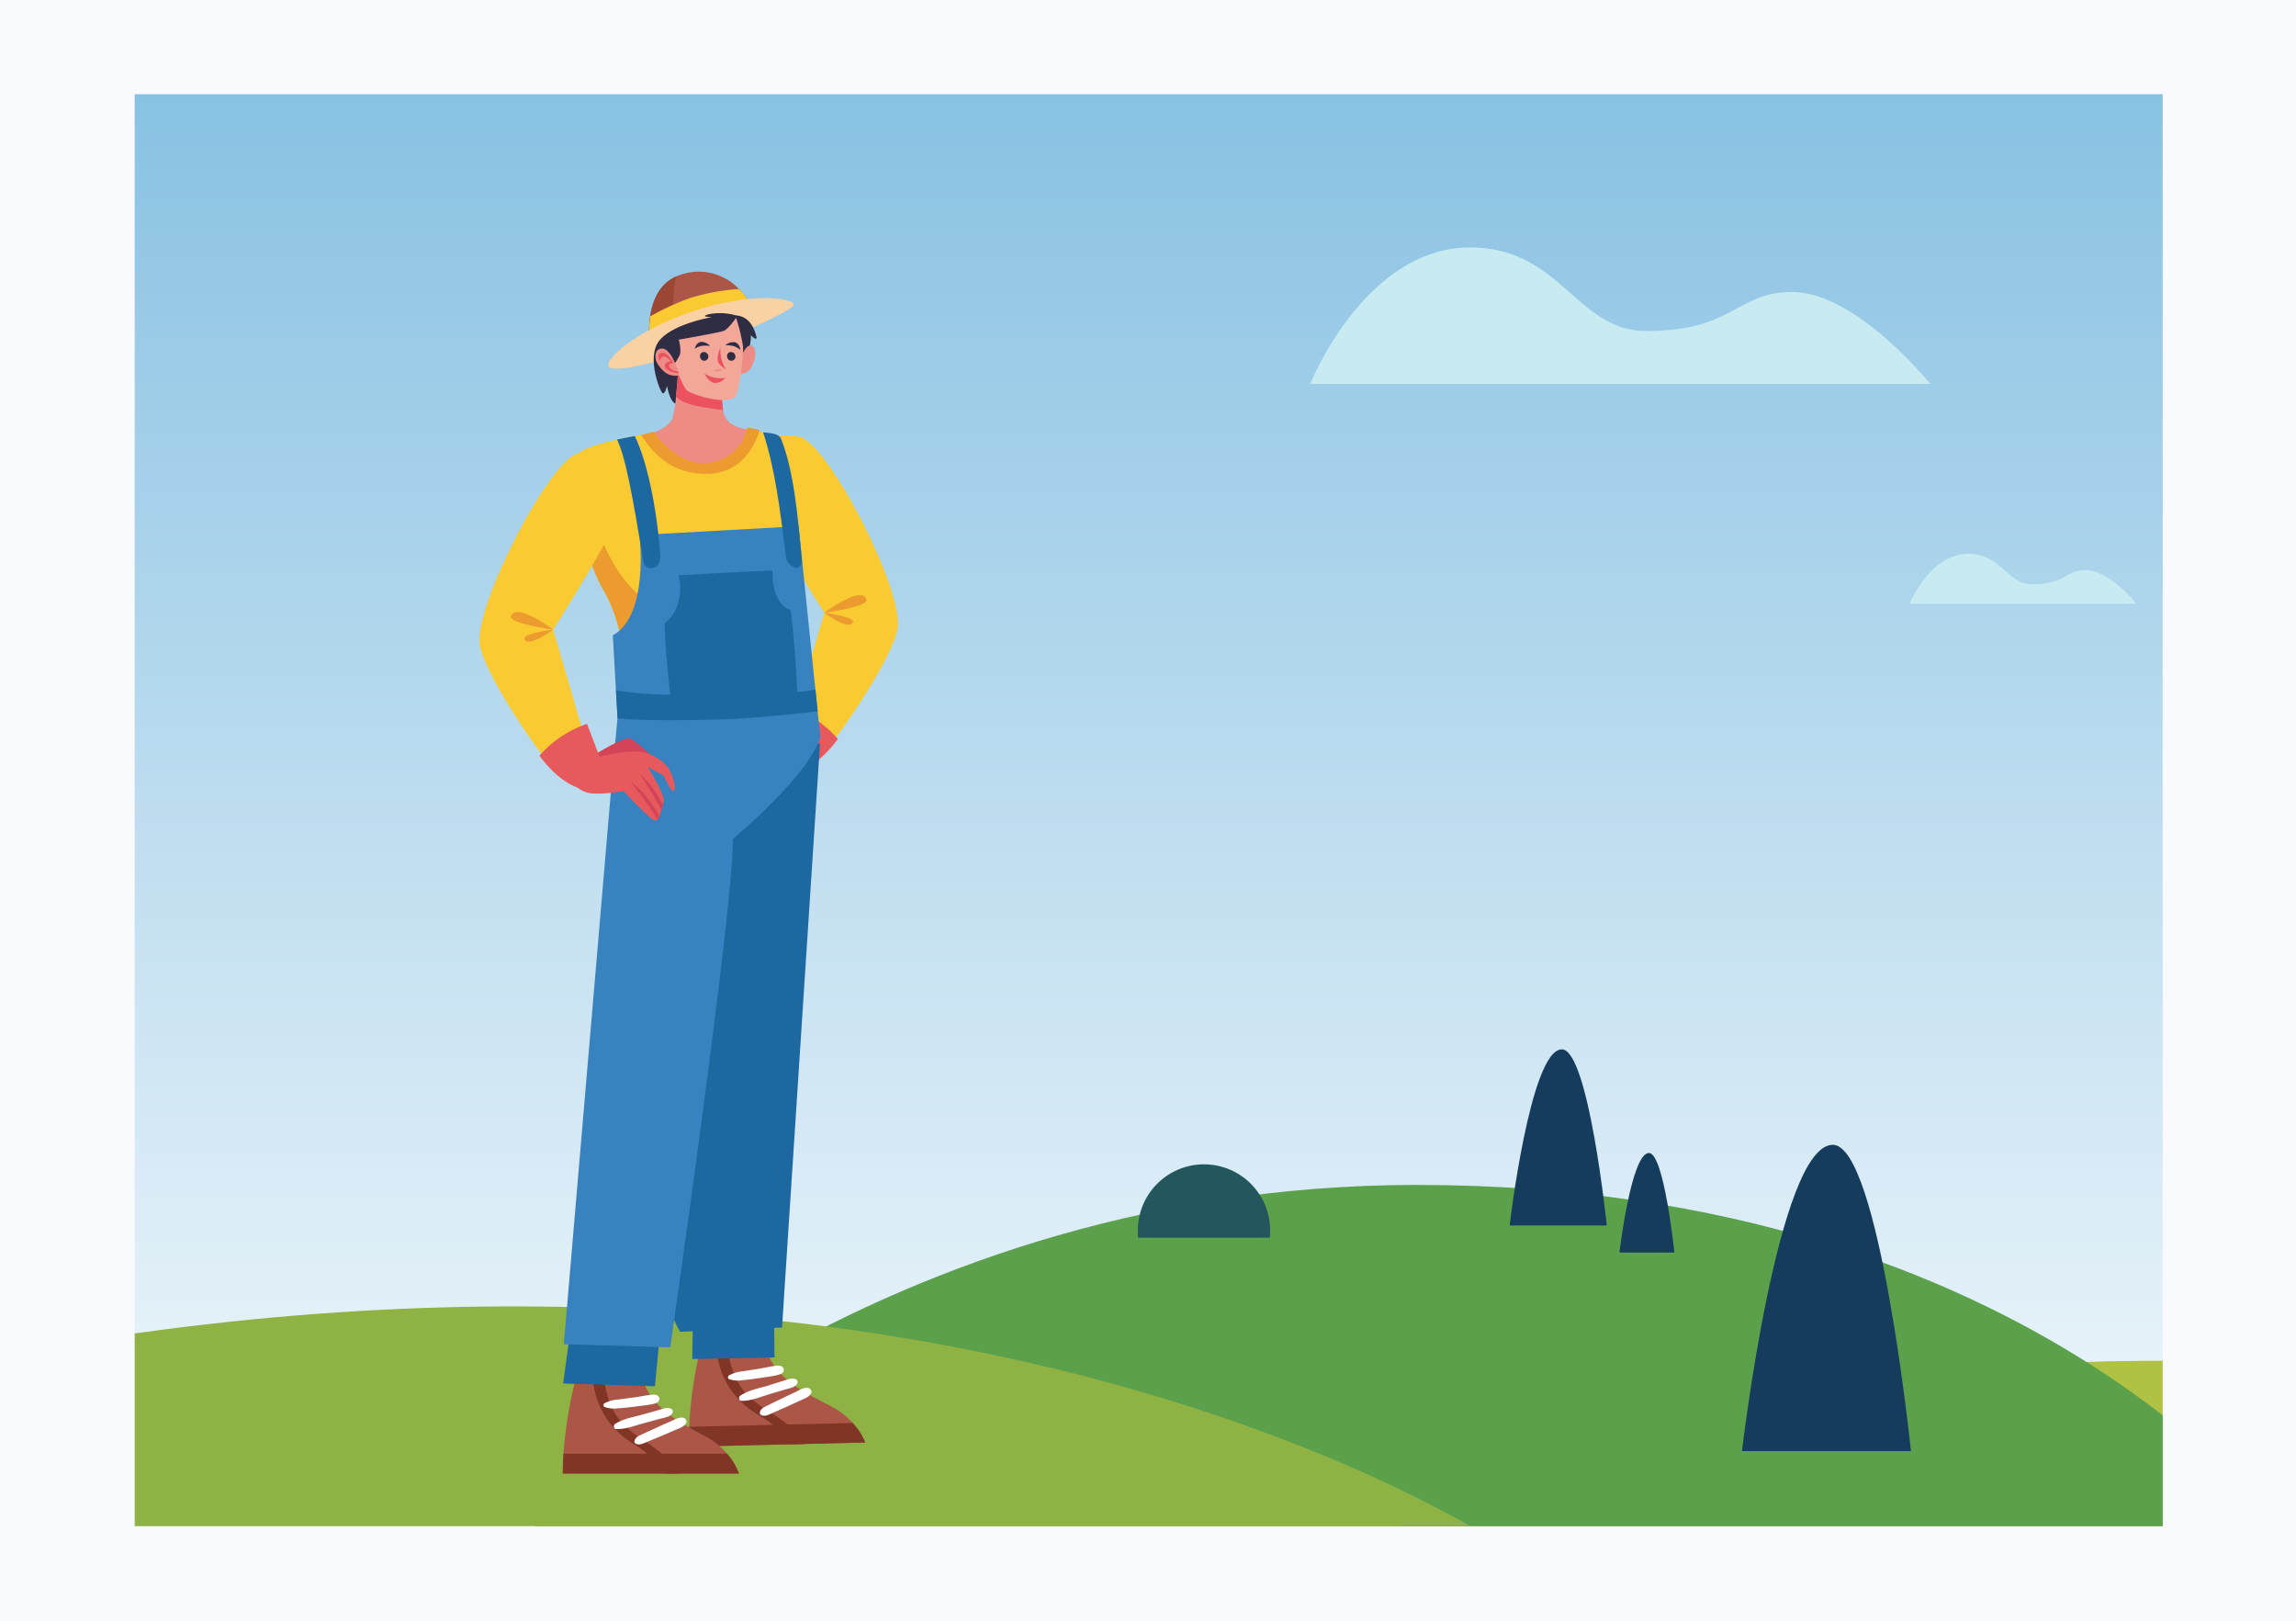
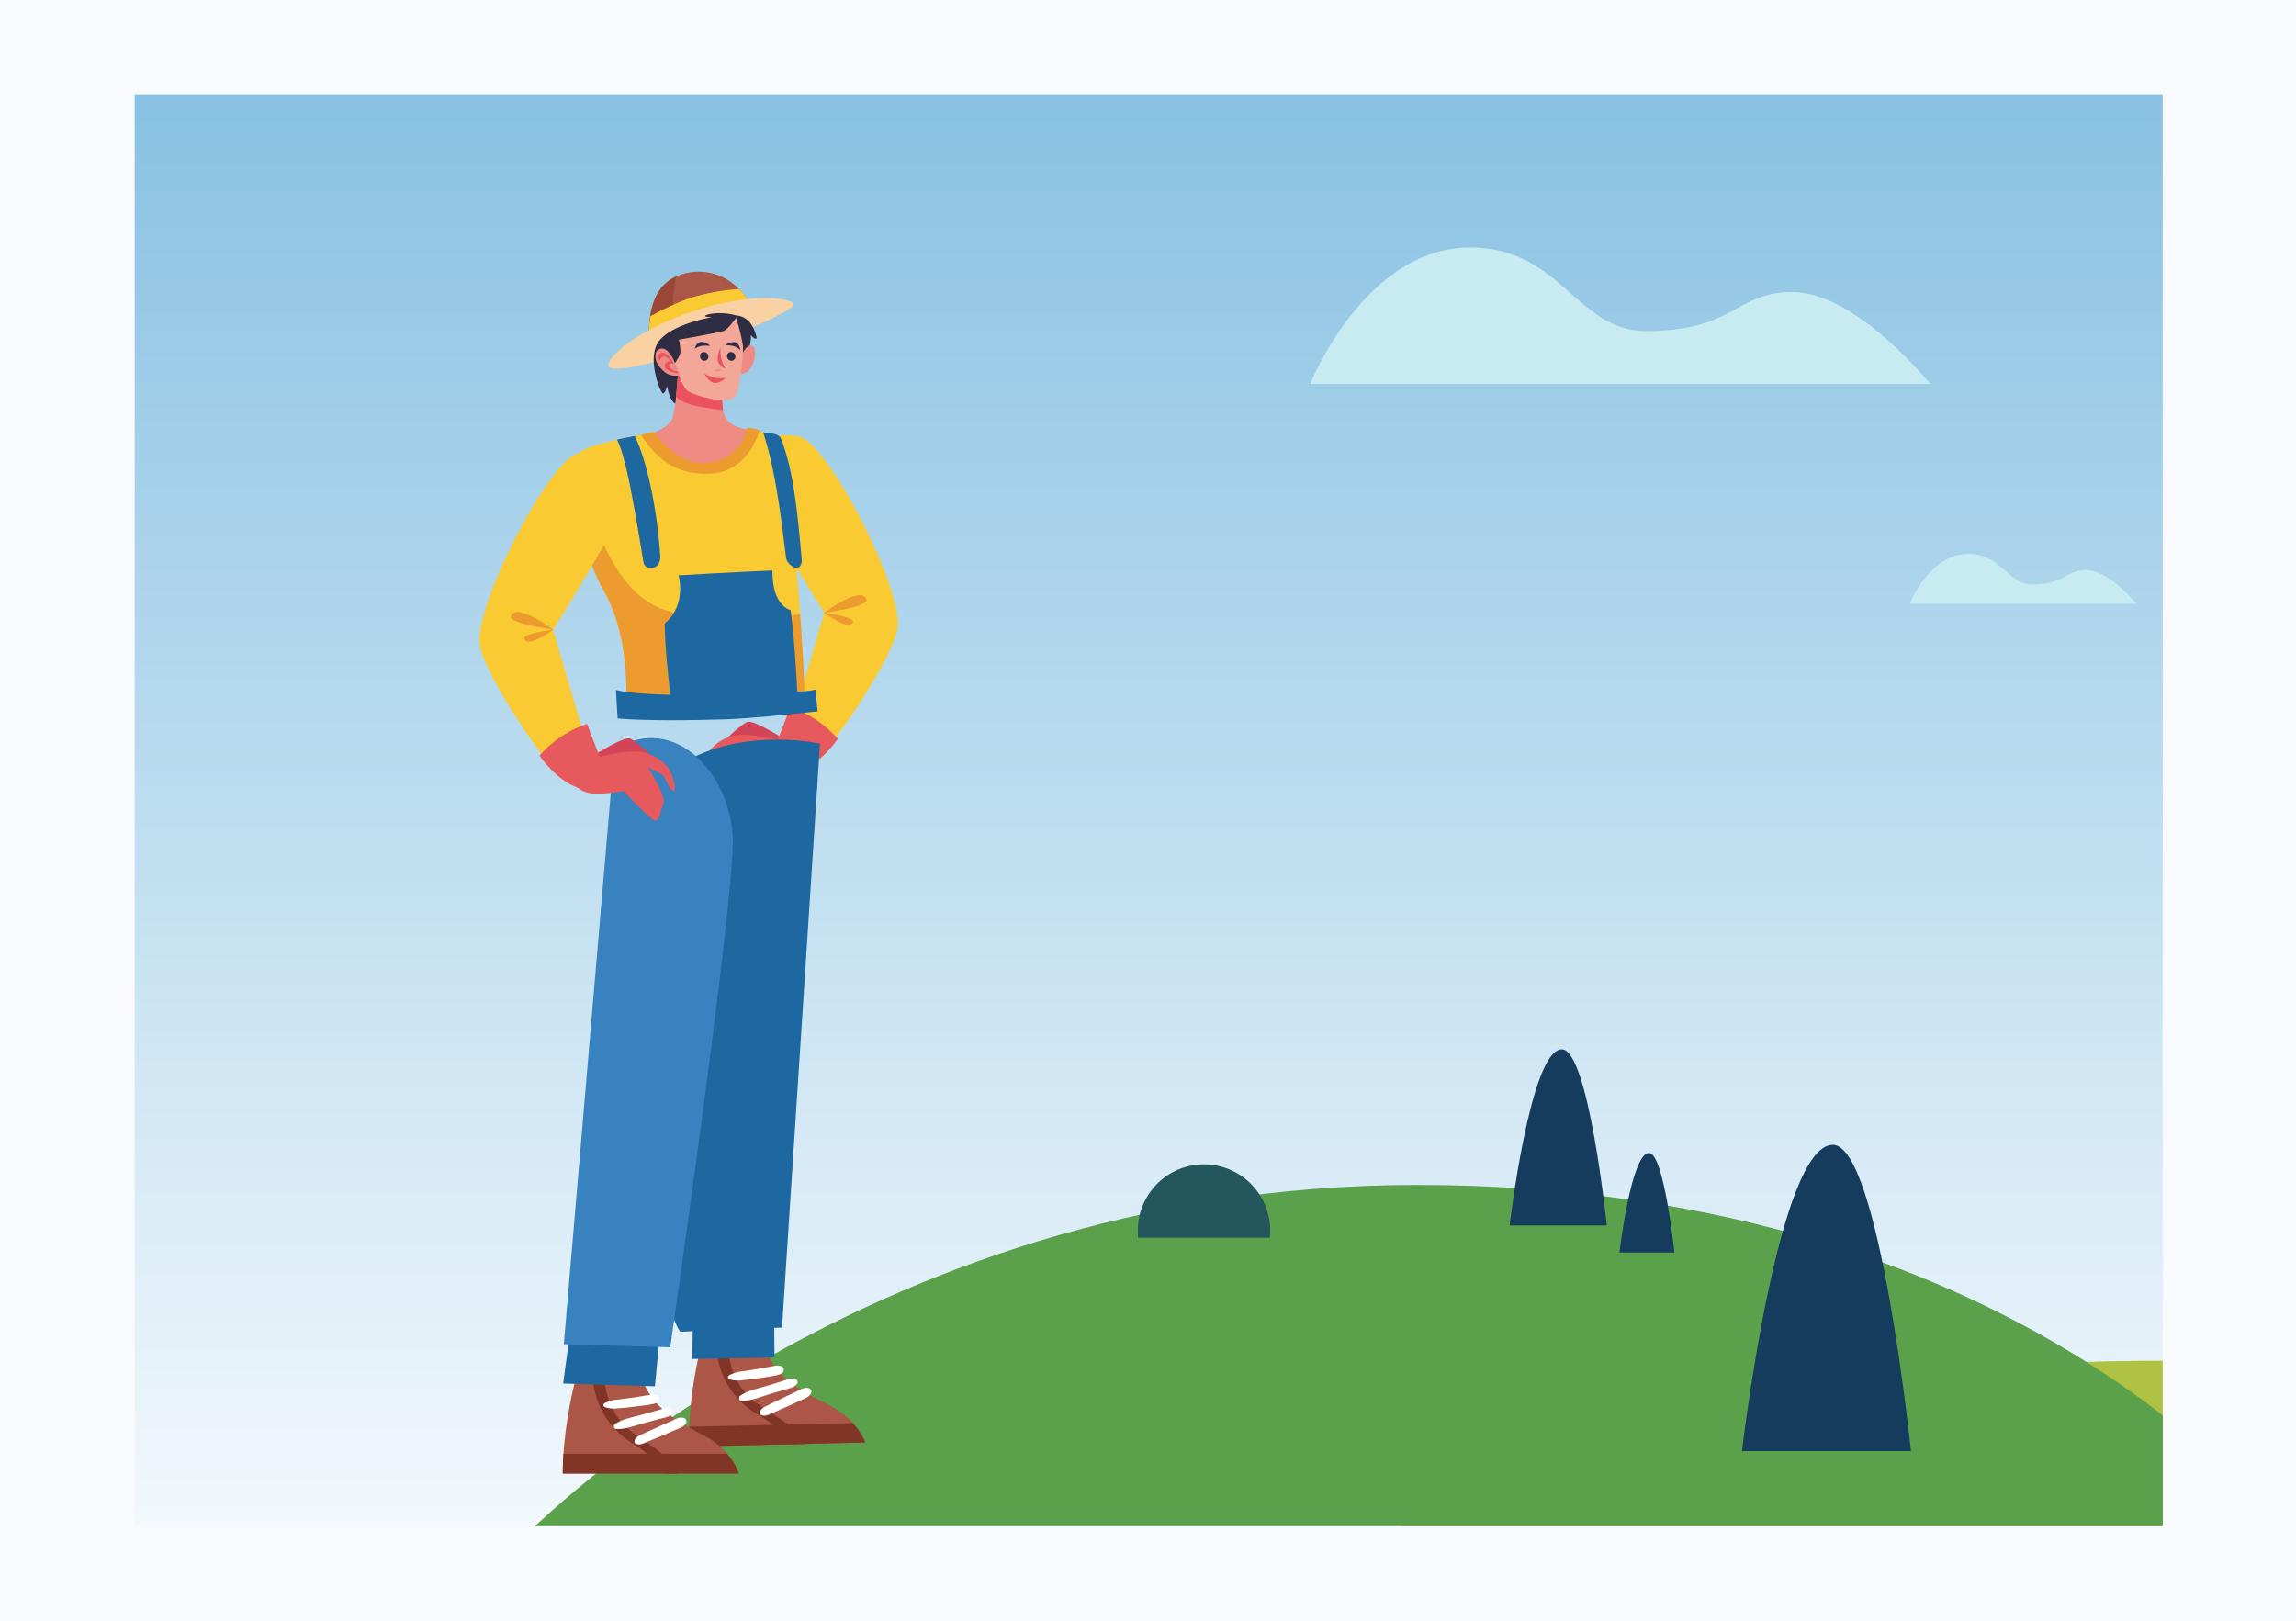
<svg xmlns="http://www.w3.org/2000/svg" viewBox="0 0 609 430">
  <defs>
    <clipPath id="a">
      <path d="M35.73 25h537.91v379.8H35.73z" class="a" />
    </clipPath>
    <clipPath id="c">
      <path d="M13.64 9.85h582.07v410.99H13.64z" class="a" />
    </clipPath>
    <clipPath id="d">
      <path d="M1453.19 410.1s-27-18.44-78.41-35.46c-1.26-8.7-3.55-20.88-6.42-20.88s-5.22 8.76-6.74 16.72q-7-2.12-14.56-4.14c-1.65-13-5.73-39.93-11.12-39.93-5.54 0-9.8 20.4-12.06 34.24-75.3-16.74-181.94-23.9-315.86 8.92-1.72-6.47-3.75-11.22-6-11.22-3.13 0-5.85 6.5-8 14.66-31.71 7.23-83.43 13.93-137.38 19.58-42.53-4.62-82.14-9.54-105.44-13.86-35.7-6.63-68.47-11.15-98.5-14-1.77-13.44-5.74-38.35-10.91-38.35-5.84 0-10.27 22.69-12.42 36.44-27.81-1.9-53.07-2.31-76-1.62a283.38 283.38 0 00-54.07-26.39c-3.46-16.73-8-31.19-13.17-31.19s-9.57 9.93-13.24 22.85c-9.6-2.58-19.77-4.84-30.51-6.69-1.19-6.85-2.92-14-5-14-2.26 0-4.15 6-5.5 12.34-2.19-.31-4.39-.61-6.62-.88-1.72-13.28-5.74-38.95-11-38.95-5.89 0-10.34 23.06-12.47 36.78-8.39-.52-17.06-.82-26-.82a345.16 345.16 0 00-42 2.56 17.53 17.53 0 00-31.36 5.33 351 351 0 00-83.28 29.64c-48.42-6.34-106.07-7.9-172.29.39-3.36-24-9.91-61.33-18.26-61.33-10.76 0-18.77 44.31-22.22 67.49q-21 3.75-43.08 8.86c-36.3-26.39-98.2-56.43-191.69-56.43-149.62 0-239.24 95.81-239.24 95.81h110.47c-30.56 2.27-50.38 3.53-50.38 3.53h1860.73z" class="a" />
    </clipPath>
    <linearGradient id="b" x1="304.68" x2="304.68" y1="451.41" y2="-213.43" gradientUnits="userSpaceOnUse">
      <stop offset="0" stop-color="#fff" />
      <stop offset="1" stop-color="#469fd3" />
    </linearGradient>
    <style>
      .a{fill:none}.g,.h{mix-blend-mode:overlay}.h{opacity:.25}.i{fill:#c8ebf1}.m{fill:#163c5d}.p{fill:#faca33}.q{fill:#ec9c2f}.r{fill:#d44459}.s{fill:#e6595c}.t{fill:#ab5646}.u{fill:#803527}.v{fill:#fff}.w{fill:#1d68a1}.y{fill:#3882bf}.ab{fill:#2f2d44}.ac{fill:#ec8c85}.ad{fill:#ec515f}
    </style>
  </defs>
  <g style="isolation:isolate">
    <path fill="#f9fafd" d="M0 0h609v430H0z" />
    <g clip-path="url(#a)">
      <path fill="url(#b)" d="M13.64 9.85h582.07v410.99H13.64z" />
      <path d="M347.52 101.84H512s-19.59-24.38-36.58-24.38c-15.16 0-15.16 10.34-38.8 10.34C418.1 87.8 414 65.63 390 65.63c-28.07 0-42.48 36.21-42.48 36.21zM506.53 160.14h60.16s-7.16-8.92-13.38-8.92c-5.54 0-5.54 3.78-14.2 3.78-6.75 0-8.24-8.11-17-8.11-10.3 0-15.58 13.25-15.58 13.25z" class="i" />
      <path fill="#b0c244" d="M1039.7 410.1H364.18s97.31-85.16 387-31.37c70.21 13.04 288.52 31.37 288.52 31.37z" />
      <path fill="#5ba04b" d="M136.52 410.1h472.32s-66.11-95.81-233.08-95.81c-149.62 0-239.24 95.81-239.24 95.81z" />
-       <path fill="#8eb244" d="M-407.54 410.1h806.25S234.55 298.05-54 371.44C-138.59 393-407.54 410.1-407.54 410.1z" />
      <path d="M486.14 303.65c12.33 0 20.73 81.24 20.73 81.24h-44.82s9.52-81.24 24.09-81.24zM414.27 278.33c7.09 0 11.92 46.72 11.92 46.72h-25.77s5.47-46.72 13.85-46.72zM437.38 305.82c4 0 6.74 26.4 6.74 26.4h-14.57s3.1-26.4 7.83-26.4z" class="m" />
      <path fill="#24565d" d="M336.83 328.3c0-.49.07-1 .07-1.5a17.55 17.55 0 10-35.09 0 14.92 14.92 0 00.07 1.5z" />
    </g>
    <path d="M211.88 115.79c7.41 1.28 27.53 39.9 26.23 50.66-.88 7.33-15.77 29.15-18.35 31.36-5.17-3.32-9.69-5.9-9.69-5.9l8.56-29.38s-17.82-28-18.89-34.08c-1.16-6.54-.25-14.81 12.14-12.66z" class="p" />
    <path d="M218.63 162.53s9.7-7.33 11.18-3.64c.83 2.11-11.18 3.64-11.18 3.64zM218.63 162.53s6.61 5 7.62 2.48c.57-1.43-7.62-2.48-7.62-2.48z" class="q" />
    <path d="M207.68 195.82s-7.9-5-9.48-4.33-6.74 5.24-6.43 5.92 14.7.88 15.39.19a2.23 2.23 0 00.52-1.78z" class="r" />
    <path d="M186.64 205.34c.78.6 2.5-4 2.85-4.16l4-2.13s-4.49 7.17-4.18 9c.06.41.13.75.2 1a9 9 0 00.4 1.31 3.66 3.66 0 01.15.4 10.6 10.6 0 00.34 1.28 2.24 2.24 0 00.53.9.89.89 0 00.72.26c1.19-.12 8.31-7.81 8.31-7.81a35.28 35.28 0 008.16.64 7 7 0 004.93-2.48c-.22-2.19-2.36-6.11-2.36-6.11s-9.64-3.06-15.44-2.43a11.5 11.5 0 00-7.12 4.2c-1.36 2.1-2.27 5.52-1.49 6.13z" class="s" />
    <path d="M190.43 212.12a2.24 2.24 0 00.53.9c1.63-3.14 7.12-10.08 7.12-10.08-3.86 2.63-6.51 7.06-7.65 9.18zM189.94 210.44c1.75-3.58 5.7-9.63 5.7-9.63a24.86 24.86 0 00-6.1 8.32 9 9 0 00.4 1.31z" class="r" />
    <path d="M209.83 205s5.78 0 12.42-9a29.31 29.31 0 00-12.6-8.46l-3.73 9.71s1.47 7.31 3.91 7.75z" class="s" />
    <g>
      <path d="M229.49 382.6l-16.19.4-30.56.72c0-1.77 0-3.53.06-5.26a113.44 113.44 0 013.2-21.68l3.93.12 3 .09c3.07.09 6.71.17 10 .22 2.69 8.52 10 11.94 17.25 15.65a20.79 20.79 0 016 4.56 16.59 16.59 0 013.31 5.18z" class="t" />
      <path d="M229.49 382.6l-46.75 1.1c0-1.77 0-3.53.06-5.26l43.36-1a16.59 16.59 0 013.33 5.16z" class="u" />
      <path d="M213.3 383l-3.6.09a26.33 26.33 0 00-8.61-7.83c-8.05-4.84-10.59-11.7-11.18-18.34l3 .09c.42 3.75 1.57 8.41 4.44 12 4.46 5.49 12.24 7.04 15.95 13.99z" class="u" />
      <path d="M207.88 363.18c-.15-.95-1.18-1-1.93-.95-1.44.18-2.87.52-4.3.76s-3.05.47-4.58.74a8.66 8.66 0 00-3.72 1.1.57.57 0 00.11 1 7.46 7.46 0 003.61.23c1.54-.12 3.07-.34 4.6-.57s2.89-.4 4.3-.71c.78-.2 2.09-.49 1.91-1.6zM211.08 365.83c-1.16-.45-2.21.1-3.35.44-1.3.39-2.59.8-3.88 1.2-2.43.75-5.44 1.28-7.53 2.75-.49.34-.34 1.33.33 1.34 2.5.06 5.15-1.08 7.53-1.79l3.89-1.16c1.15-.35 2.59-.5 3.31-1.52a.83.83 0 00-.3-1.26zM214.42 368.17c-1.27-.27-2.43.59-3.55 1.11s-2.43 1.14-3.64 1.73-2.42 1.15-3.62 1.76c-.91.47-1.89.83-2.07 1.92a.58.58 0 00.33.6c1 .58 2.15-.12 3.1-.54 1.23-.53 2.46-1.08 3.68-1.62s2.45-1.12 3.66-1.68 2.23-.81 2.84-1.94a1 1 0 00-.73-1.34z" class="v" />
      <g>
        <path d="M183.8 349.6l-.18 10.86 21.82-.4-.13-11.58-21.51 1.12z" class="w" />
        <path d="M217.5 197.25l-10.07 154.87-27 1.11s-17.28-21 2-151.62c16.27-8.67 35.07-4.36 35.07-4.36z" class="w" />
      </g>
    </g>
    <g>
      <path d="M196 390.85h-46.72c0-1.77.06-3.53.18-5.26a113.16 113.16 0 013.69-21.59l3.92.22 3 .16c3.06.15 6.7.33 10 .45 2.49 8.58 9.68 12.18 16.88 16.05a21 21 0 015.92 4.7 16.66 16.66 0 013.13 5.27z" class="t" />
      <path d="M196 390.85h-46.72c0-1.77.06-3.53.18-5.26h43.37a16.66 16.66 0 013.17 5.26z" class="u" />
      <path d="M179.84 390.85h-3.6a26.1 26.1 0 00-8.42-8c-7.93-5-10.32-12-10.75-18.6l3 .16c.33 3.75 1.37 8.44 4.16 12.07 4.33 5.62 12.07 7.35 15.61 14.37z" class="u" />
      <path d="M174.89 370.92c-.13-.95-1.16-1.06-1.91-1-1.44.14-2.88.45-4.31.66s-3.07.4-4.6.63a8.7 8.7 0 00-3.74 1 .56.56 0 00.08 1 7.57 7.57 0 003.61.32c1.54-.09 3.08-.28 4.61-.47s2.89-.33 4.32-.61c.78-.15 2.05-.45 1.94-1.53zM178 373.65c-1.15-.47-2.21.05-3.37.37s-2.6.73-3.91 1.1c-2.44.7-5.46 1.15-7.59 2.58-.49.33-.37 1.31.3 1.34 2.5.11 5.18-1 7.57-1.61l3.92-1.07c1.16-.32 2.6-.43 3.35-1.44a.84.84 0 00-.27-1.27zM181.3 376.07c-1.26-.3-2.43.53-3.56 1s-2.46 1.09-3.68 1.65-2.45 1.1-3.66 1.68c-.92.44-1.91.78-2.12 1.87a.58.58 0 00.31.6c1 .61 2.16-.07 3.12-.46l3.72-1.54c1.24-.51 2.46-1.05 3.7-1.59s2.24-.76 2.88-1.87a1 1 0 00-.71-1.34z" class="v" />
    </g>
    <g>
      <path d="M213.39 184.75c-1.7.62-7.71 2.47-21.57 2.78a87.07 87.07 0 01-25.73-3.53s.77-15.71-6-27.42-9.4-33.73-6.63-36.35c1.49-1.41 6.17-2.71 10.18-3.61l1.49-.33c1.24-.26 2.35-.47 3.2-.63l1.56-.27h.14c.7-.7 29.69-1.46 29.69-1.46s1.21.29 2.7.79c2 .68 4.47 1.75 5.26 3.07.63 1.05 1.82 11.86 2.95 24.73.58 6.6 1.14 13.74 1.61 20.38.64 9.1 1.1 17.3 1.15 21.85z" class="p" />
      <path d="M213.39 184.75c-1.7.62-7.71 2.47-21.57 2.78a87.07 87.07 0 01-25.73-3.53s.77-15.71-6-27.42-9.4-33.73-6.63-36.35c0 0 4.07 35.06 22.6 41.43 13.65 4.69 29 2.62 36.18 1.21.64 9.13 1.1 17.33 1.15 21.88z" class="q" />
      <path fill="#e55f63" d="M154.53 99.67v.18s-.16-.18 0-.18z" />
      <g>
-         <path d="M217.59 195.55s-1.68 8.61-23.21 27c-7.65-11.69-31.38-23.82-31.38-23.82l.79-8.17-.35-6.21-.07-1.31-.82-14.53c9.67-5.2 7.09-26.6 7.09-26.6l42.19-2.34 4.44 43.34.22 2.13.37 3.63z" class="y" />
        <path d="M170.67 149.1c-3.06-18.74-4.82-28-7-32.5l1.49-.33c1.24-.26 2.35-.47 3.2-.63 3 6.09 5.83 18.11 6.77 31.8.24 3.87-4.05 4.14-4.46 1.66zM212.7 148.92c-.62 3.57-4 .68-4.18-.86-1.72-13.9-3-23.74-6.1-33.39 2.2.21 4.22.35 4.78 1.78 3.3 8.43 4.37 19.55 5.5 32.47zM216.88 188.67c-6.63.77-18.44 1.93-24.44 2.12-8.73.28-21.37.44-28.63-.23l-.35-6.21-.07-1.31c4.18 1 14.1 1.63 29.33 1.11 13.06-.44 20.35-.41 23.57-1.24l.22 2.13z" class="w" />
        <path d="M180 152.61s2.21 7.93-3.69 12.73c0 7 1.66 20.47 1.66 20.47s24.17 1.66 33.57-1.47c-.92-17.16-1.84-22.51-1.84-22.51s-5-1.11-4.8-10.51c-9.6.37-24.9 1.29-24.9 1.29z" class="w" />
      </g>
    </g>
    <g>
      <path d="M175.19 352.2l-1.47 15.5-24.35-.74 2.21-16.23 23.61 1.47z" class="w" />
      <path d="M163 198.73l-13.45 157.81 28.23.83s17-117.94 16.6-134.79-15.13-33.82-31.38-23.85z" class="y" />
    </g>
    <g>
      <path d="M153.46 120.21c-7.4 1.28-27.53 39.89-26.23 50.66.89 7.33 15.77 29.15 18.36 31.36 5.16-3.32 9.68-5.9 9.68-5.9L146.72 167s17.81-28 18.88-34.08c1.16-6.59.25-14.86-12.14-12.71z" class="p" />
      <path d="M146.72 167s-9.71-7.33-11.19-3.64c-.83 2.04 11.19 3.64 11.19 3.64zM146.72 167s-6.62 5-7.63 2.47c-.57-1.47 7.63-2.47 7.63-2.47z" class="q" />
      <g>
        <path d="M157.66 200.23s7.91-5 9.48-4.32 6.74 5.24 6.43 5.91-14.7.88-15.39.19a2.26 2.26 0 01-.52-1.78z" class="r" />
        <path d="M178.7 209.76c-.78.6-2.5-4-2.85-4.17s-4-2.12-4-2.12 4.49 7.17 4.19 9c-.07.41-.14.75-.21 1a8.25 8.25 0 01-.4 1.31 3.7 3.7 0 00-.15.41 12.15 12.15 0 01-.33 1.28 2.45 2.45 0 01-.53.89.93.93 0 01-.73.27c-1.19-.13-8.31-7.81-8.31-7.81a35.28 35.28 0 01-8.16.64 7 7 0 01-4.93-2.48c.22-2.19 2.37-6.11 2.37-6.11s9.63-3.06 15.43-2.43a11.53 11.53 0 017.12 4.19c1.37 2.1 2.27 5.52 1.49 6.13z" class="s" />
-         <path d="M174.92 216.54a2.45 2.45 0 01-.53.89c-1.63-3.14-7.13-10.07-7.13-10.07 3.86 2.64 6.52 7.03 7.66 9.18zM175.4 214.85c-1.75-3.58-5.7-9.62-5.7-9.62a24.93 24.93 0 016.1 8.31 8.25 8.25 0 01-.4 1.31z" class="r" />
        <path d="M155.52 209.43s-5.79 0-12.43-9A29.37 29.37 0 01155.7 192l3.72 9.71s-1.42 7.29-3.9 7.72z" class="s" />
      </g>
    </g>
    <g>
      <path d="M199.22 81.19c-3.1 2.46-13 5.79-19.86 7.9-4 1.23-7 2-7 2a27.51 27.51 0 01.12-7.31c.62-4 2.36-8.46 6.88-10.45l.31-.13A14.67 14.67 0 01196 76.65a15.69 15.69 0 013.22 4.54z" class="t" />
      <path fill="#9c4735" d="M179.36 89.09c-4 1.23-7 2-7 2a27.51 27.51 0 01.12-7.31c.62-4 2.36-8.46 6.88-10.45-.9 3.76-1.27 8.88 0 15.76z" />
      <path d="M199.22 81.19c-4.92 3.9-26.84 10-26.84 10a27.51 27.51 0 01.12-7.31 71.21 71.21 0 0110.5-4.83 57.75 57.75 0 0113-2.4 15.69 15.69 0 013.22 4.54z" class="p" />
      <path fill="#f9d1a2" d="M179.07 94.56c-2.49.72-16 4.55-17.53 2.77s6.77-9.59 22.39-14.82 26.62-3.38 26.62-1.72-19.74 10.39-31.48 13.77z" />
      <path d="M195.26 83.66a15.73 15.73 0 00-7-.37c-3.14.79.59.83.59.83s-9.91 1.62-13.78 6 .09 14 .73 14.2 1.11-2 1.11-2 .78 4.57 2.49 4.8 2.17-4.89 2.21-4.75 2.59 8.9 5.17 8.39 3.64-9.87 3.64-9.87.46 2.26 1.62 2.26 5.72-8.25 6.36-9.86a12.75 12.75 0 00.79-4.39c1 1.16 1.7 1.2 1.43.33s-1.17-5.23-5.36-5.57z" class="ab" />
      <g>
        <path d="M199.72 113.88s-1 9-11.54 10-16.28-8.52-16.28-8.52 5.45-1.74 6.47-4.43a32.11 32.11 0 00.93-5.73c.35-3.3.58-6.71.58-6.71l11.76 4.43a21.77 21.77 0 00.17 5.84 5.66 5.66 0 001.63 3.26 9.59 9.59 0 006.28 1.86z" class="ac" />
        <path d="M170 115.35l3.41-.84s6.09 9.32 14.48 8.21a11.67 11.67 0 0010.33-9.31 20.13 20.13 0 013.23.64s-2.58 11.44-13.74 11.63c-10.31.17-14.91-6.18-17.71-10.33z" class="q" />
        <path d="M191.81 108.76c-3.12-.39-7.44-.93-9.69-1.87a7.11 7.11 0 01-2.82-1.69c.35-3.3.58-6.71.58-6.71l11.76 4.43a21.77 21.77 0 00.17 5.84z" class="ad" />
      </g>
      <g>
        <path d="M196.41 95.19c0-.18 1.2-3.55 2.63-3.55s1.33 2.36 1.15 3.36-1.06 3.32-2.26 3.78-2.44.83-2.44.83.51-2.34.92-4.42z" class="ac" />
        <path fill="#f3a799" d="M178.88 96.53s2.23 6.06 3.27 7 9.59 3.93 12.72 1.88c1.16-.76 2.4-11.26 2.21-13.59a49.61 49.61 0 00-1.84-7.51s-2.09 3-3.26 3.45-11.93 2.33-11.93 2.33.8 3 .19 4.19a16.25 16.25 0 01-1.36 2.25z" />
        <path d="M191.1 92.2s-1.3 2.66-.47 4.15a6 6 0 001.9 1.57 9.31 9.31 0 01-1.43-5.72z" class="ad" />
        <path d="M191.46 98.06c-.3-.42-2.35 0-2 .32s2.24 0 2-.32z" class="ac" />
        <path d="M186.86 99.09s1 2.24 2.64 2.48a3.43 3.43 0 002.88-1.36 7.91 7.91 0 01-5.52-1.12z" class="ad" />
        <path d="M186.32 93.43a1 1 0 00-.64 1.08 1.2 1.2 0 00.77 1.12 1.14 1.14 0 001.26-.42 1.2 1.2 0 00-1.39-1.78zM184.27 92.48a5.47 5.47 0 011.84-.74 10.61 10.61 0 012.22 0 3.26 3.26 0 00-2.33-1.06c-1.36.09-1.73 1.8-1.73 1.8z" class="ab" />
        <g>
          <path d="M193.51 93.43a1 1 0 00-.65 1.08 1.21 1.21 0 00.78 1.12 1.13 1.13 0 001.25-.42 1.2 1.2 0 00-1.38-1.78zM196.37 92.81a5.64 5.64 0 00-1.74-1 11 11 0 00-2.2-.28 3.22 3.22 0 012.46-.76c1.32.31 1.48 2.04 1.48 2.04z" class="ab" />
        </g>
        <g>
          <path d="M180.21 99.58a5.31 5.31 0 01-2.46-.13c-1.7-.42-3.67-3-3.82-4.19s-.09-2.33 1.14-2.73c2.33-.76 4.11 3.8 4.81 6 .06.18.11.33.15.47.12.34.18.58.18.58z" class="ac" />
          <path d="M180 99c-.75-.08-3.58-.48-3.67-1.94 0-1.23 1.6-1.17 1.6-1.17s-1.05-1.49-2-1.29-1 1.32-1 1.32-.89-2.18.62-2.38c.92-.12 2.32 1.1 3.12 2.85-.94-.07-1.4.29-1.12.92a3.37 3.37 0 002.24 1.22c.15.14.21.29.21.47z" class="ad" />
        </g>
      </g>
    </g>
  </g>
</svg>